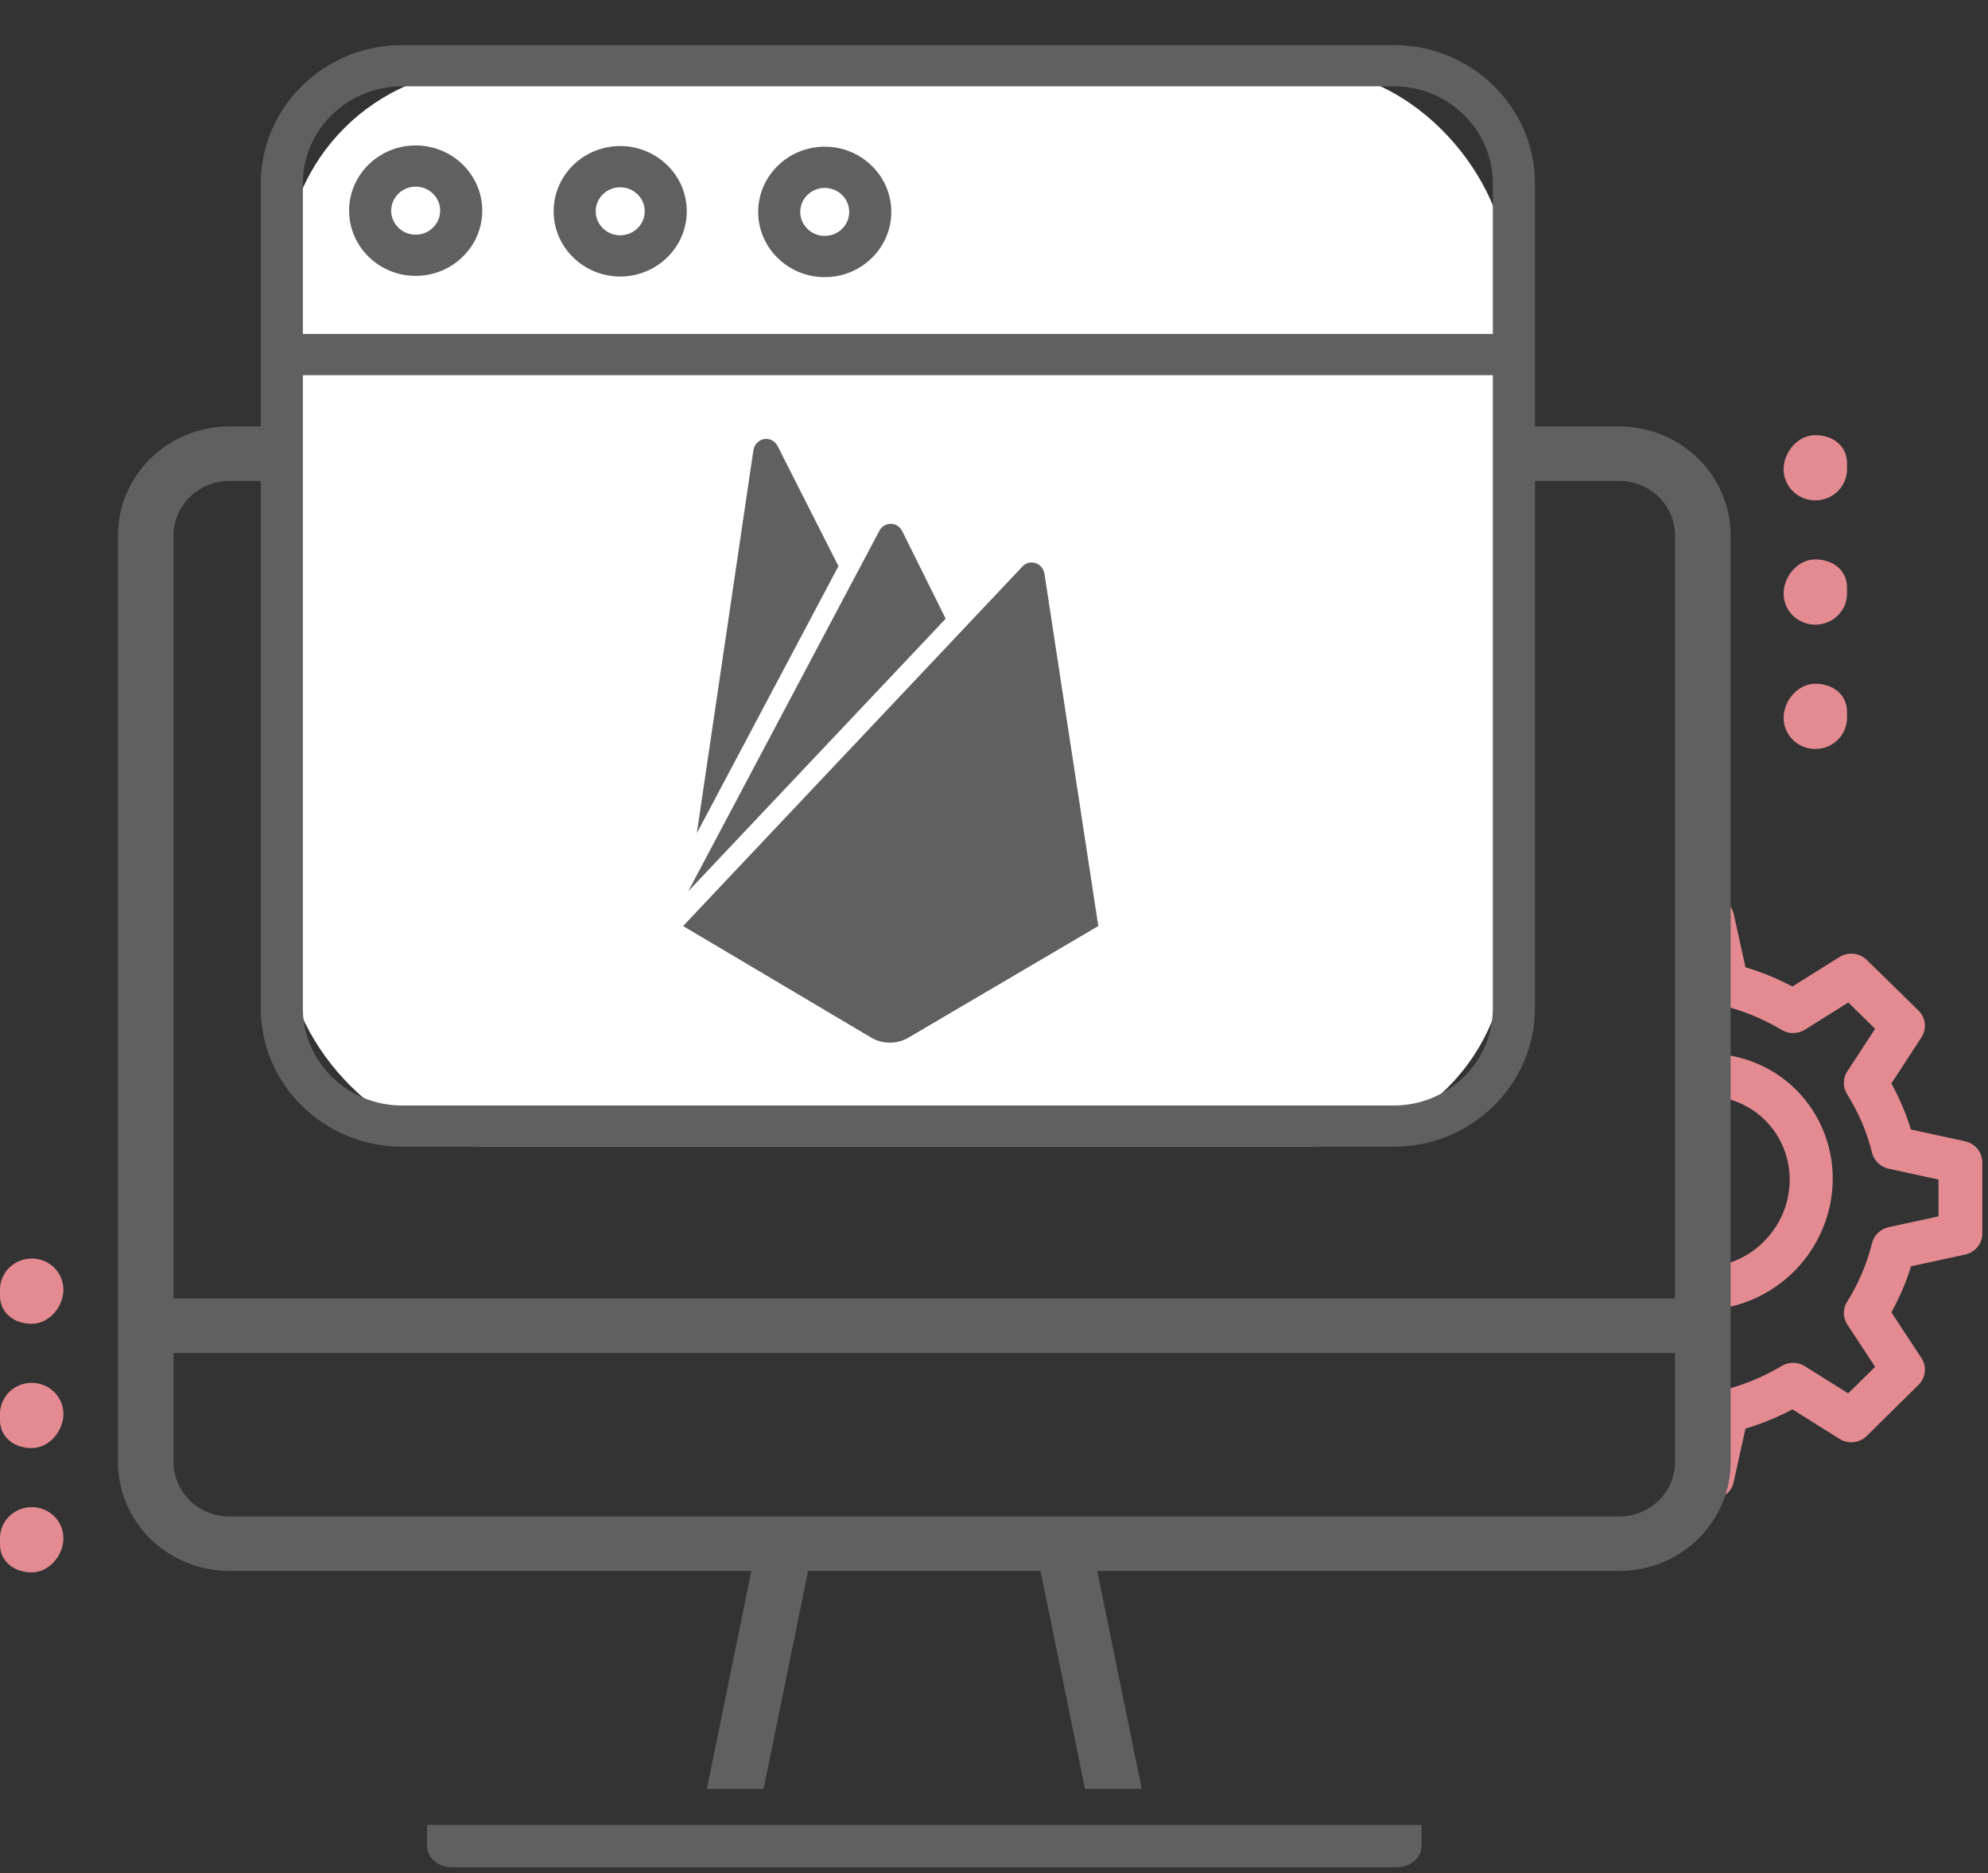
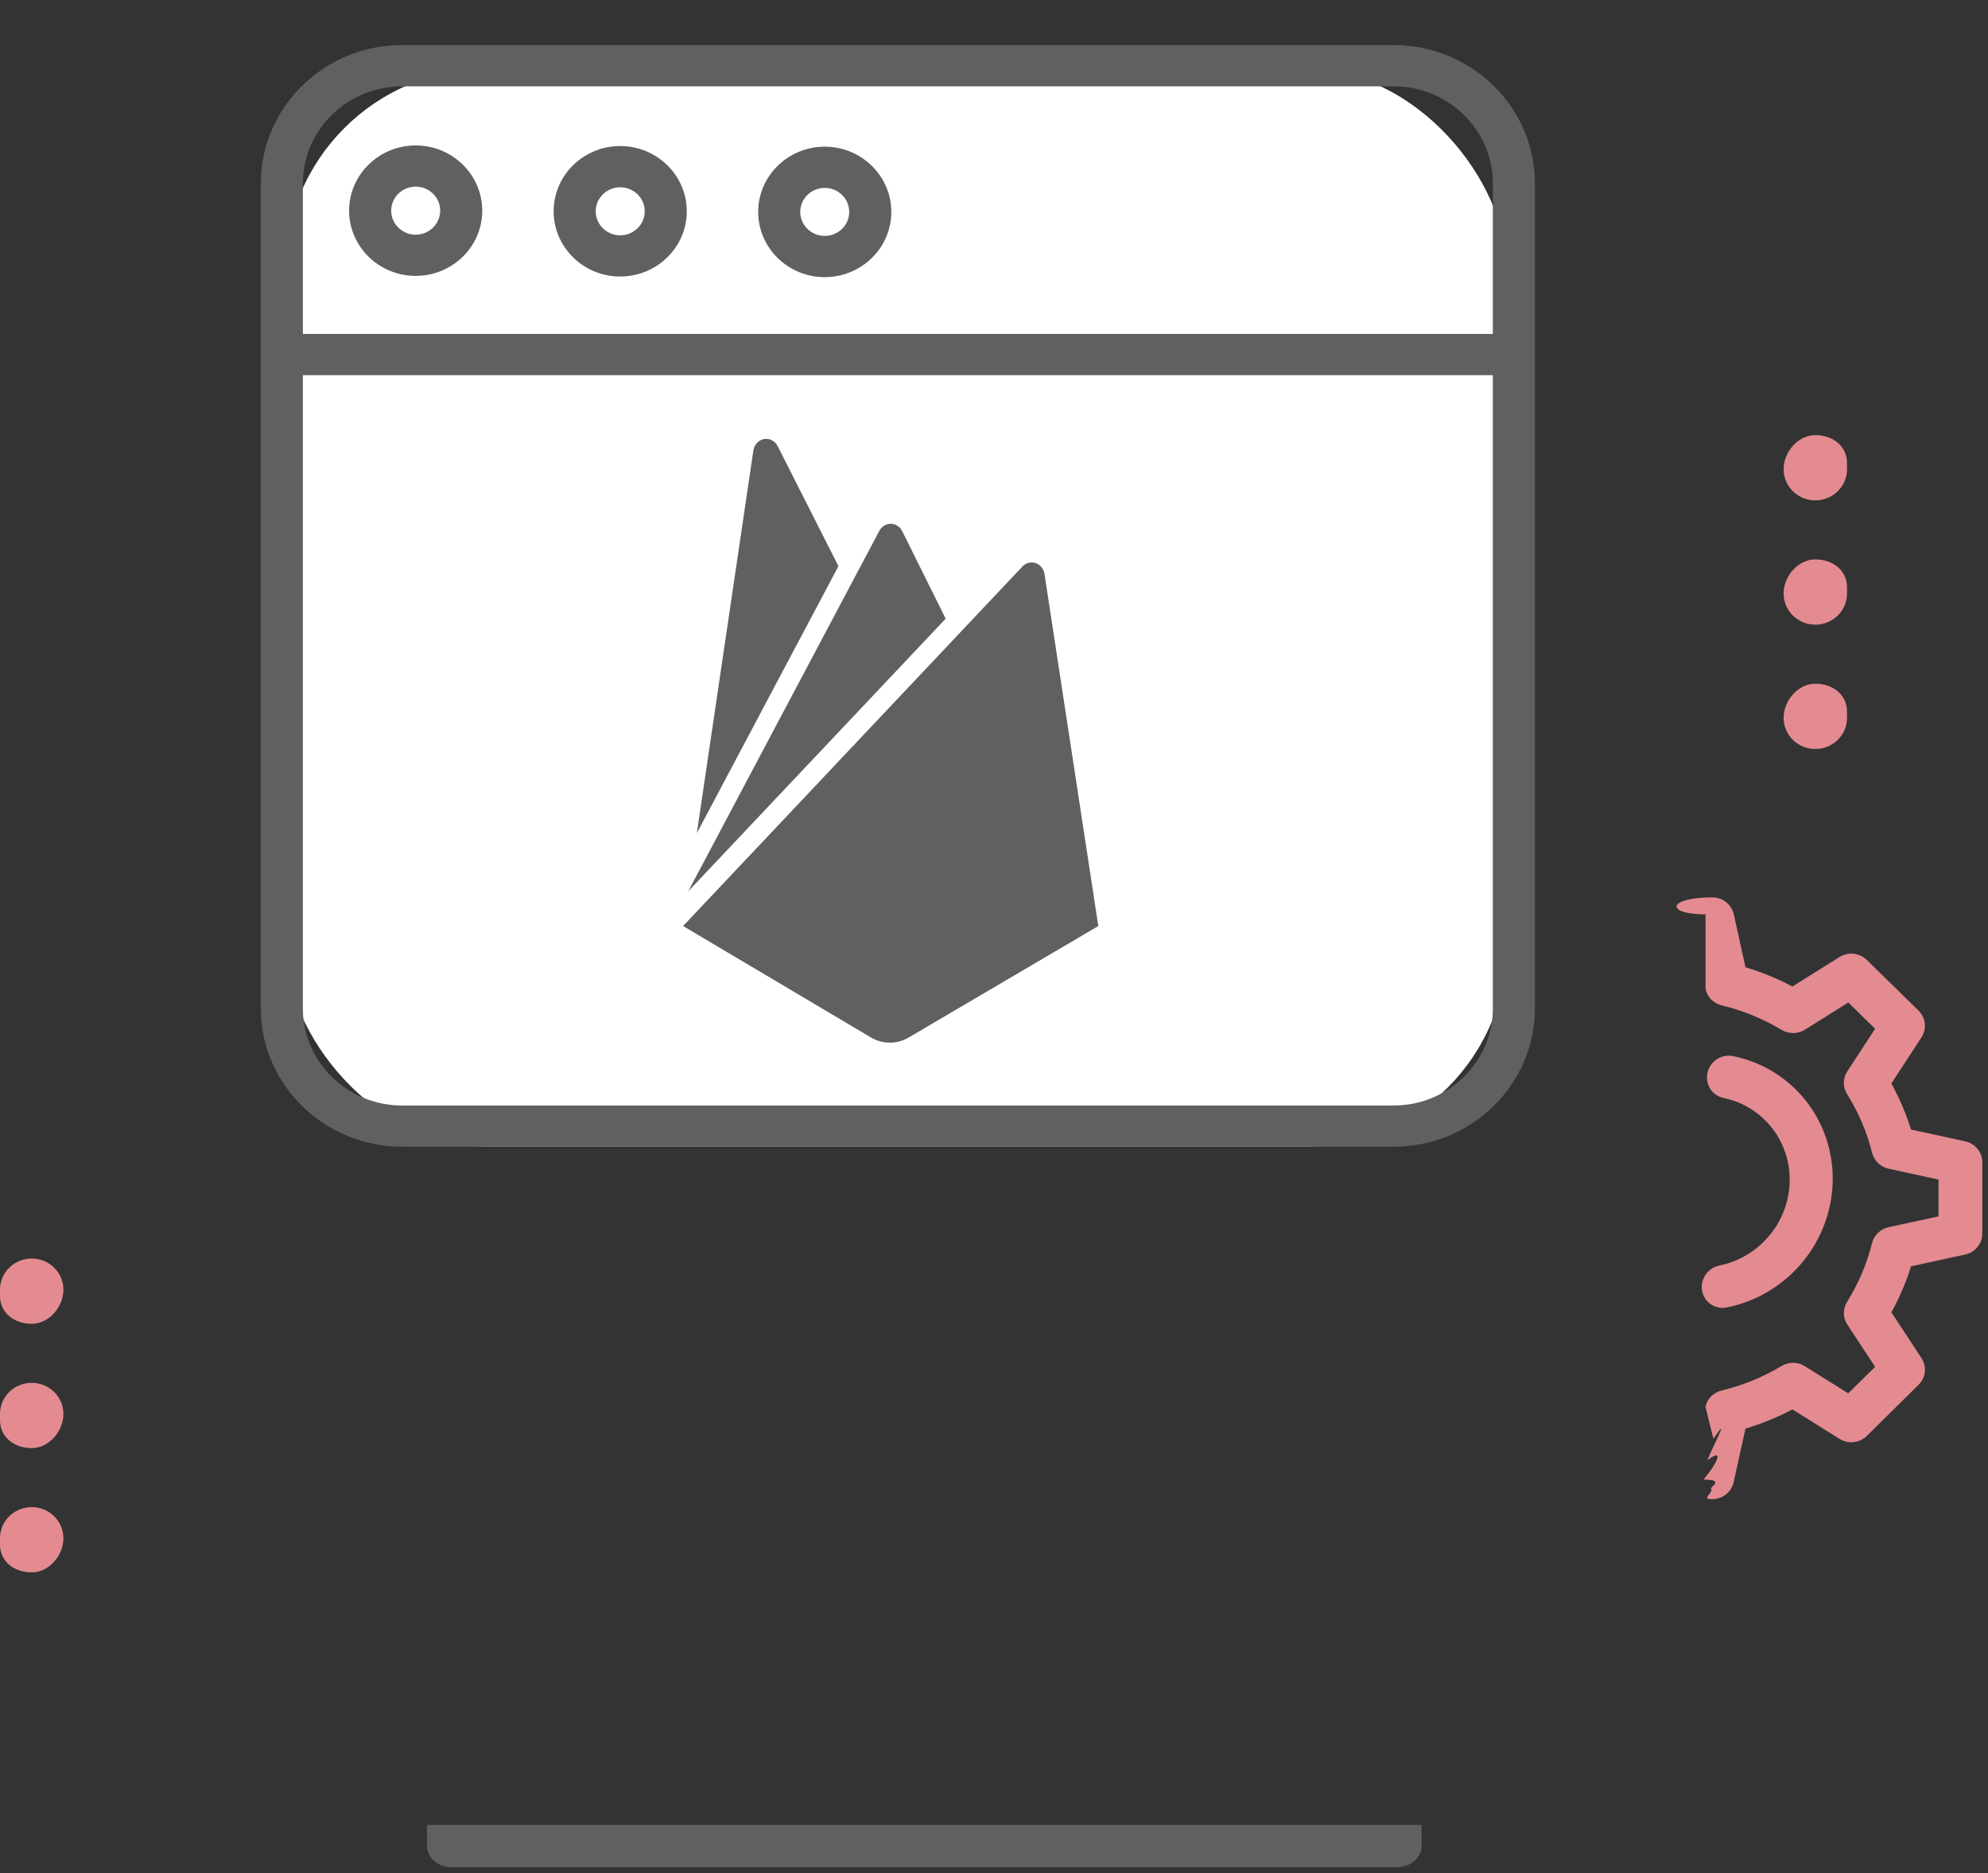
<svg xmlns="http://www.w3.org/2000/svg" width="69" height="65" viewBox="0 0 69 65" fill="none">
  <rect x="0" y="0" width="69" height="65" fill="#333333" stroke="none" />
  <path d="M60.979 36.906C61.85 37.273 62.573 37.915 63.04 38.736C63.508 39.557 63.696 40.514 63.575 41.465C63.455 42.415 63.033 43.309 62.372 44.014C61.711 44.718 60.846 45.196 59.906 45.376C59.715 45.407 59.522 45.363 59.367 45.253C59.212 45.142 59.107 44.975 59.075 44.785C59.043 44.596 59.086 44.4 59.196 44.239C59.305 44.077 59.471 43.963 59.66 43.921C60.334 43.788 60.946 43.427 61.394 42.898C61.842 42.37 62.097 41.706 62.116 41.021C62.135 40.336 61.917 39.671 61.499 39.139C61.081 38.607 60.489 38.24 59.823 38.102C59.632 38.063 59.466 37.949 59.361 37.786C59.256 37.622 59.221 37.422 59.264 37.229C59.285 37.134 59.325 37.043 59.381 36.962C59.437 36.882 59.508 36.812 59.59 36.758C59.672 36.704 59.764 36.667 59.86 36.648C59.955 36.63 60.053 36.63 60.148 36.649C60.434 36.706 60.712 36.792 60.979 36.906Z" fill="#E38B91" />
  <path d="M59.435 31.141C59.609 31.142 59.777 31.2 59.912 31.307C60.047 31.414 60.141 31.563 60.177 31.73L60.583 33.567C61.148 33.736 61.693 33.959 62.212 34.235L63.845 33.211C63.991 33.12 64.165 33.08 64.337 33.098C64.51 33.117 64.67 33.192 64.793 33.312L66.589 35.071C66.711 35.191 66.788 35.348 66.806 35.517C66.825 35.686 66.784 35.856 66.691 35.999L65.646 37.599C65.927 38.108 66.155 38.644 66.327 39.198L68.205 39.606C68.375 39.643 68.526 39.735 68.635 39.868C68.743 40 68.803 40.165 68.803 40.335L68.803 42.808C68.803 42.978 68.744 43.142 68.635 43.275C68.527 43.407 68.376 43.499 68.207 43.536L66.329 43.944C66.16 44.491 65.932 45.026 65.647 45.541L66.689 47.128C66.784 47.271 66.825 47.441 66.807 47.609C66.789 47.778 66.713 47.936 66.59 48.056L64.794 49.83C64.672 49.951 64.511 50.027 64.338 50.046C64.166 50.065 63.992 50.025 63.845 49.932L62.212 48.909C61.693 49.184 61.148 49.408 60.583 49.576L60.177 51.413C60.159 51.512 60.121 51.605 60.065 51.688C60.009 51.772 59.936 51.843 59.851 51.899C59.767 51.954 59.672 51.992 59.571 52.011C59.471 52.029 59.369 52.028 59.269 52.007C59.169 51.986 59.475 51.73 59.392 51.673C59.309 51.615 59.913 51.346 59.126 51.346C59.61 50.773 59.859 50.219 59.269 50.669C59.253 50.571 60.172 48.879 59.471 49.932L59.193 48.819C59.223 48.682 59.292 48.557 59.392 48.456C59.492 48.356 59.619 48.286 59.758 48.253C60.492 48.077 61.194 47.789 61.838 47.402C61.959 47.33 62.099 47.292 62.241 47.293C62.383 47.294 62.523 47.335 62.642 47.41L64.148 48.353L65.082 47.432L64.119 45.969C64.041 45.852 63.999 45.715 63.997 45.575C63.995 45.435 64.034 45.297 64.108 45.178C64.504 44.547 64.796 43.86 64.975 43.141C65.009 43.005 65.08 42.881 65.182 42.783C65.283 42.685 65.411 42.617 65.55 42.586L67.282 42.211L67.282 40.934L65.55 40.557C65.411 40.526 65.283 40.458 65.182 40.36C65.08 40.262 65.009 40.138 64.975 40.003C64.803 39.299 64.51 38.614 64.108 37.966C63.956 37.723 63.959 37.416 64.118 37.176L65.082 35.701L64.151 34.789L62.644 35.734C62.524 35.808 62.385 35.848 62.243 35.85C62.101 35.851 61.961 35.813 61.84 35.741C61.176 35.346 60.477 35.06 59.761 34.89C59.622 34.858 59.495 34.787 59.395 34.687C59.295 34.587 59.226 34.461 59.197 34.324L59.197 31.73C57.78 31.73 57.864 31.141 59.435 31.141Z" fill="#E38B91" />
-   <path d="M7.953 14.8H56.208C57.231 14.801 58.213 15.2 58.936 15.909C59.66 16.618 60.067 17.579 60.068 18.582V50.734C60.067 51.737 59.66 52.698 58.936 53.407C58.213 54.116 57.231 54.515 56.208 54.516H38.084L39.628 62.082H24.534L26.078 54.516H7.953C6.93 54.515 5.949 54.116 5.225 53.407C4.501 52.698 4.094 51.737 4.093 50.734V18.582C4.094 17.579 4.501 16.618 5.225 15.909C5.949 15.2 6.93 14.801 7.953 14.8ZM56.208 16.691H7.953C7.442 16.691 6.951 16.891 6.589 17.245C6.227 17.6 6.024 18.081 6.023 18.582V45.06H58.138V18.582C58.138 18.081 57.934 17.6 57.572 17.245C57.21 16.891 56.72 16.691 56.208 16.691ZM26.502 62.082H37.659L36.115 54.516H28.047L26.502 62.082ZM7.953 52.625H56.208C56.72 52.625 57.21 52.425 57.572 52.071C57.934 51.716 58.138 51.235 58.138 50.734V46.951H6.023V50.734C6.024 51.235 6.227 51.716 6.589 52.071C6.951 52.425 7.442 52.625 7.953 52.625Z" fill="#606060" />
  <path d="M14.821 63.33H49.34V64.065C49.34 64.469 48.952 64.8 48.477 64.8H15.684C15.209 64.8 14.821 64.469 14.821 64.065V63.33Z" fill="#606060" />
  <rect x="9.9" y="2.395" width="42.402" height="37.393" rx="7" fill="white" />
  <path d="M48.373 39.794H13.954C11.251 39.794 9.052 37.64 9.052 34.991V6.367C9.052 3.719 11.251 1.564 13.954 1.564H48.373C51.075 1.564 53.275 3.719 53.275 6.367V34.991C53.275 37.64 51.075 39.794 48.373 39.794ZM13.954 2.995C12.056 2.995 10.512 4.508 10.512 6.367V34.991C10.512 36.85 12.056 38.364 13.954 38.364H48.373C50.27 38.364 51.814 36.85 51.814 34.991V6.367C51.814 4.508 50.27 2.995 48.373 2.995H13.954Z" fill="#606060" />
  <path d="M52.544 13.019H9.782C9.591 13.016 9.408 12.94 9.274 12.806C9.14 12.672 9.064 12.492 9.064 12.304C9.064 12.116 9.14 11.936 9.274 11.802C9.408 11.669 9.591 11.592 9.782 11.589H52.544C52.736 11.592 52.919 11.669 53.053 11.802C53.187 11.936 53.262 12.116 53.262 12.304C53.262 12.492 53.187 12.672 53.053 12.806C52.919 12.94 52.736 13.016 52.544 13.019ZM21.526 9.596C20.253 9.596 19.216 8.58 19.216 7.332C19.216 6.084 20.253 5.068 21.526 5.068C22.8 5.068 23.837 6.084 23.837 7.332C23.837 8.58 22.8 9.596 21.526 9.596ZM21.526 6.499C21.058 6.499 20.676 6.873 20.676 7.332C20.676 7.792 21.058 8.166 21.526 8.166C21.995 8.166 22.377 7.792 22.377 7.332C22.377 6.873 21.995 6.499 21.526 6.499ZM14.428 9.574C13.153 9.574 12.117 8.559 12.117 7.31C12.117 6.062 13.153 5.047 14.428 5.047C15.701 5.047 16.738 6.062 16.738 7.31C16.738 8.559 15.702 9.574 14.428 9.574ZM14.428 6.477C13.959 6.477 13.577 6.851 13.577 7.31C13.577 7.77 13.959 8.144 14.428 8.144C14.896 8.144 15.278 7.77 15.278 7.31C15.278 6.851 14.897 6.477 14.428 6.477ZM28.625 9.618C27.352 9.618 26.315 8.602 26.315 7.354C26.315 6.106 27.352 5.09 28.625 5.09C29.899 5.09 30.936 6.106 30.936 7.354C30.936 8.602 29.899 9.618 28.625 9.618ZM28.625 6.521C28.157 6.521 27.775 6.894 27.775 7.354C27.775 7.813 28.157 8.187 28.625 8.187C29.094 8.187 29.475 7.813 29.475 7.354C29.475 6.894 29.094 6.521 28.625 6.521Z" fill="#606060" />
  <path d="M38.12 32.136L36.252 19.914C36.215 19.688 36.031 19.518 35.808 19.518C35.684 19.518 35.572 19.57 35.49 19.656L23.709 32.136L30.228 36.002C30.417 36.116 30.644 36.183 30.886 36.183C31.127 36.183 31.353 36.116 31.548 35.999L38.12 32.136ZM26.99 15.479C26.913 15.331 26.765 15.23 26.593 15.23C26.368 15.23 26.182 15.403 26.148 15.632L24.186 28.913L29.101 19.647L26.991 15.482L26.99 15.479ZM32.823 21.47L31.313 18.43C31.236 18.278 31.087 18.177 30.915 18.177C30.743 18.177 30.593 18.278 30.517 18.428L30.516 18.43L23.887 30.931L32.823 21.47Z" fill="#606060" />
  <path d="M1.101 45.939C0.493 45.939 0 45.563 0 44.968V44.752C0 44.466 0.116 44.192 0.322 43.99C0.529 43.787 0.809 43.674 1.101 43.674C1.393 43.674 1.672 43.787 1.879 43.99C2.085 44.192 2.201 44.466 2.201 44.752C2.201 45.348 1.708 45.939 1.101 45.939ZM1.101 50.252C0.493 50.252 0 49.877 0 49.282V49.066C0 48.78 0.116 48.506 0.322 48.303C0.529 48.101 0.809 47.988 1.101 47.988C1.393 47.988 1.672 48.101 1.879 48.303C2.085 48.506 2.201 48.78 2.201 49.066C2.201 49.661 1.708 50.252 1.101 50.252ZM1.101 54.566C0.493 54.566 0 54.191 0 53.596V53.38C0 53.094 0.116 52.819 0.322 52.617C0.529 52.415 0.809 52.301 1.101 52.301C1.393 52.301 1.672 52.415 1.879 52.617C2.085 52.819 2.201 53.094 2.201 53.38C2.201 53.975 1.708 54.566 1.101 54.566Z" fill="#E38B91" />
  <path d="M63.006 23.727C63.614 23.727 64.107 24.102 64.107 24.698L64.107 24.913C64.107 25.199 63.991 25.474 63.785 25.676C63.578 25.878 63.298 25.992 63.006 25.992C62.715 25.992 62.435 25.878 62.228 25.676C62.022 25.474 61.906 25.199 61.906 24.913C61.906 24.318 62.399 23.727 63.006 23.727ZM63.006 19.413C63.614 19.413 64.107 19.789 64.107 20.384L64.107 20.6C64.107 20.886 63.991 21.16 63.785 21.362C63.578 21.564 63.298 21.678 63.006 21.678C62.715 21.678 62.435 21.564 62.228 21.362C62.022 21.16 61.906 20.886 61.906 20.6C61.906 20.004 62.399 19.413 63.006 19.413ZM63.006 15.1C63.614 15.1 64.107 15.475 64.107 16.07L64.107 16.286C64.107 16.572 63.991 16.846 63.785 17.048C63.578 17.251 63.298 17.364 63.006 17.364C62.715 17.364 62.435 17.251 62.228 17.048C62.022 16.846 61.906 16.572 61.906 16.286C61.906 15.691 62.399 15.1 63.006 15.1Z" fill="#E38B91" />
</svg>